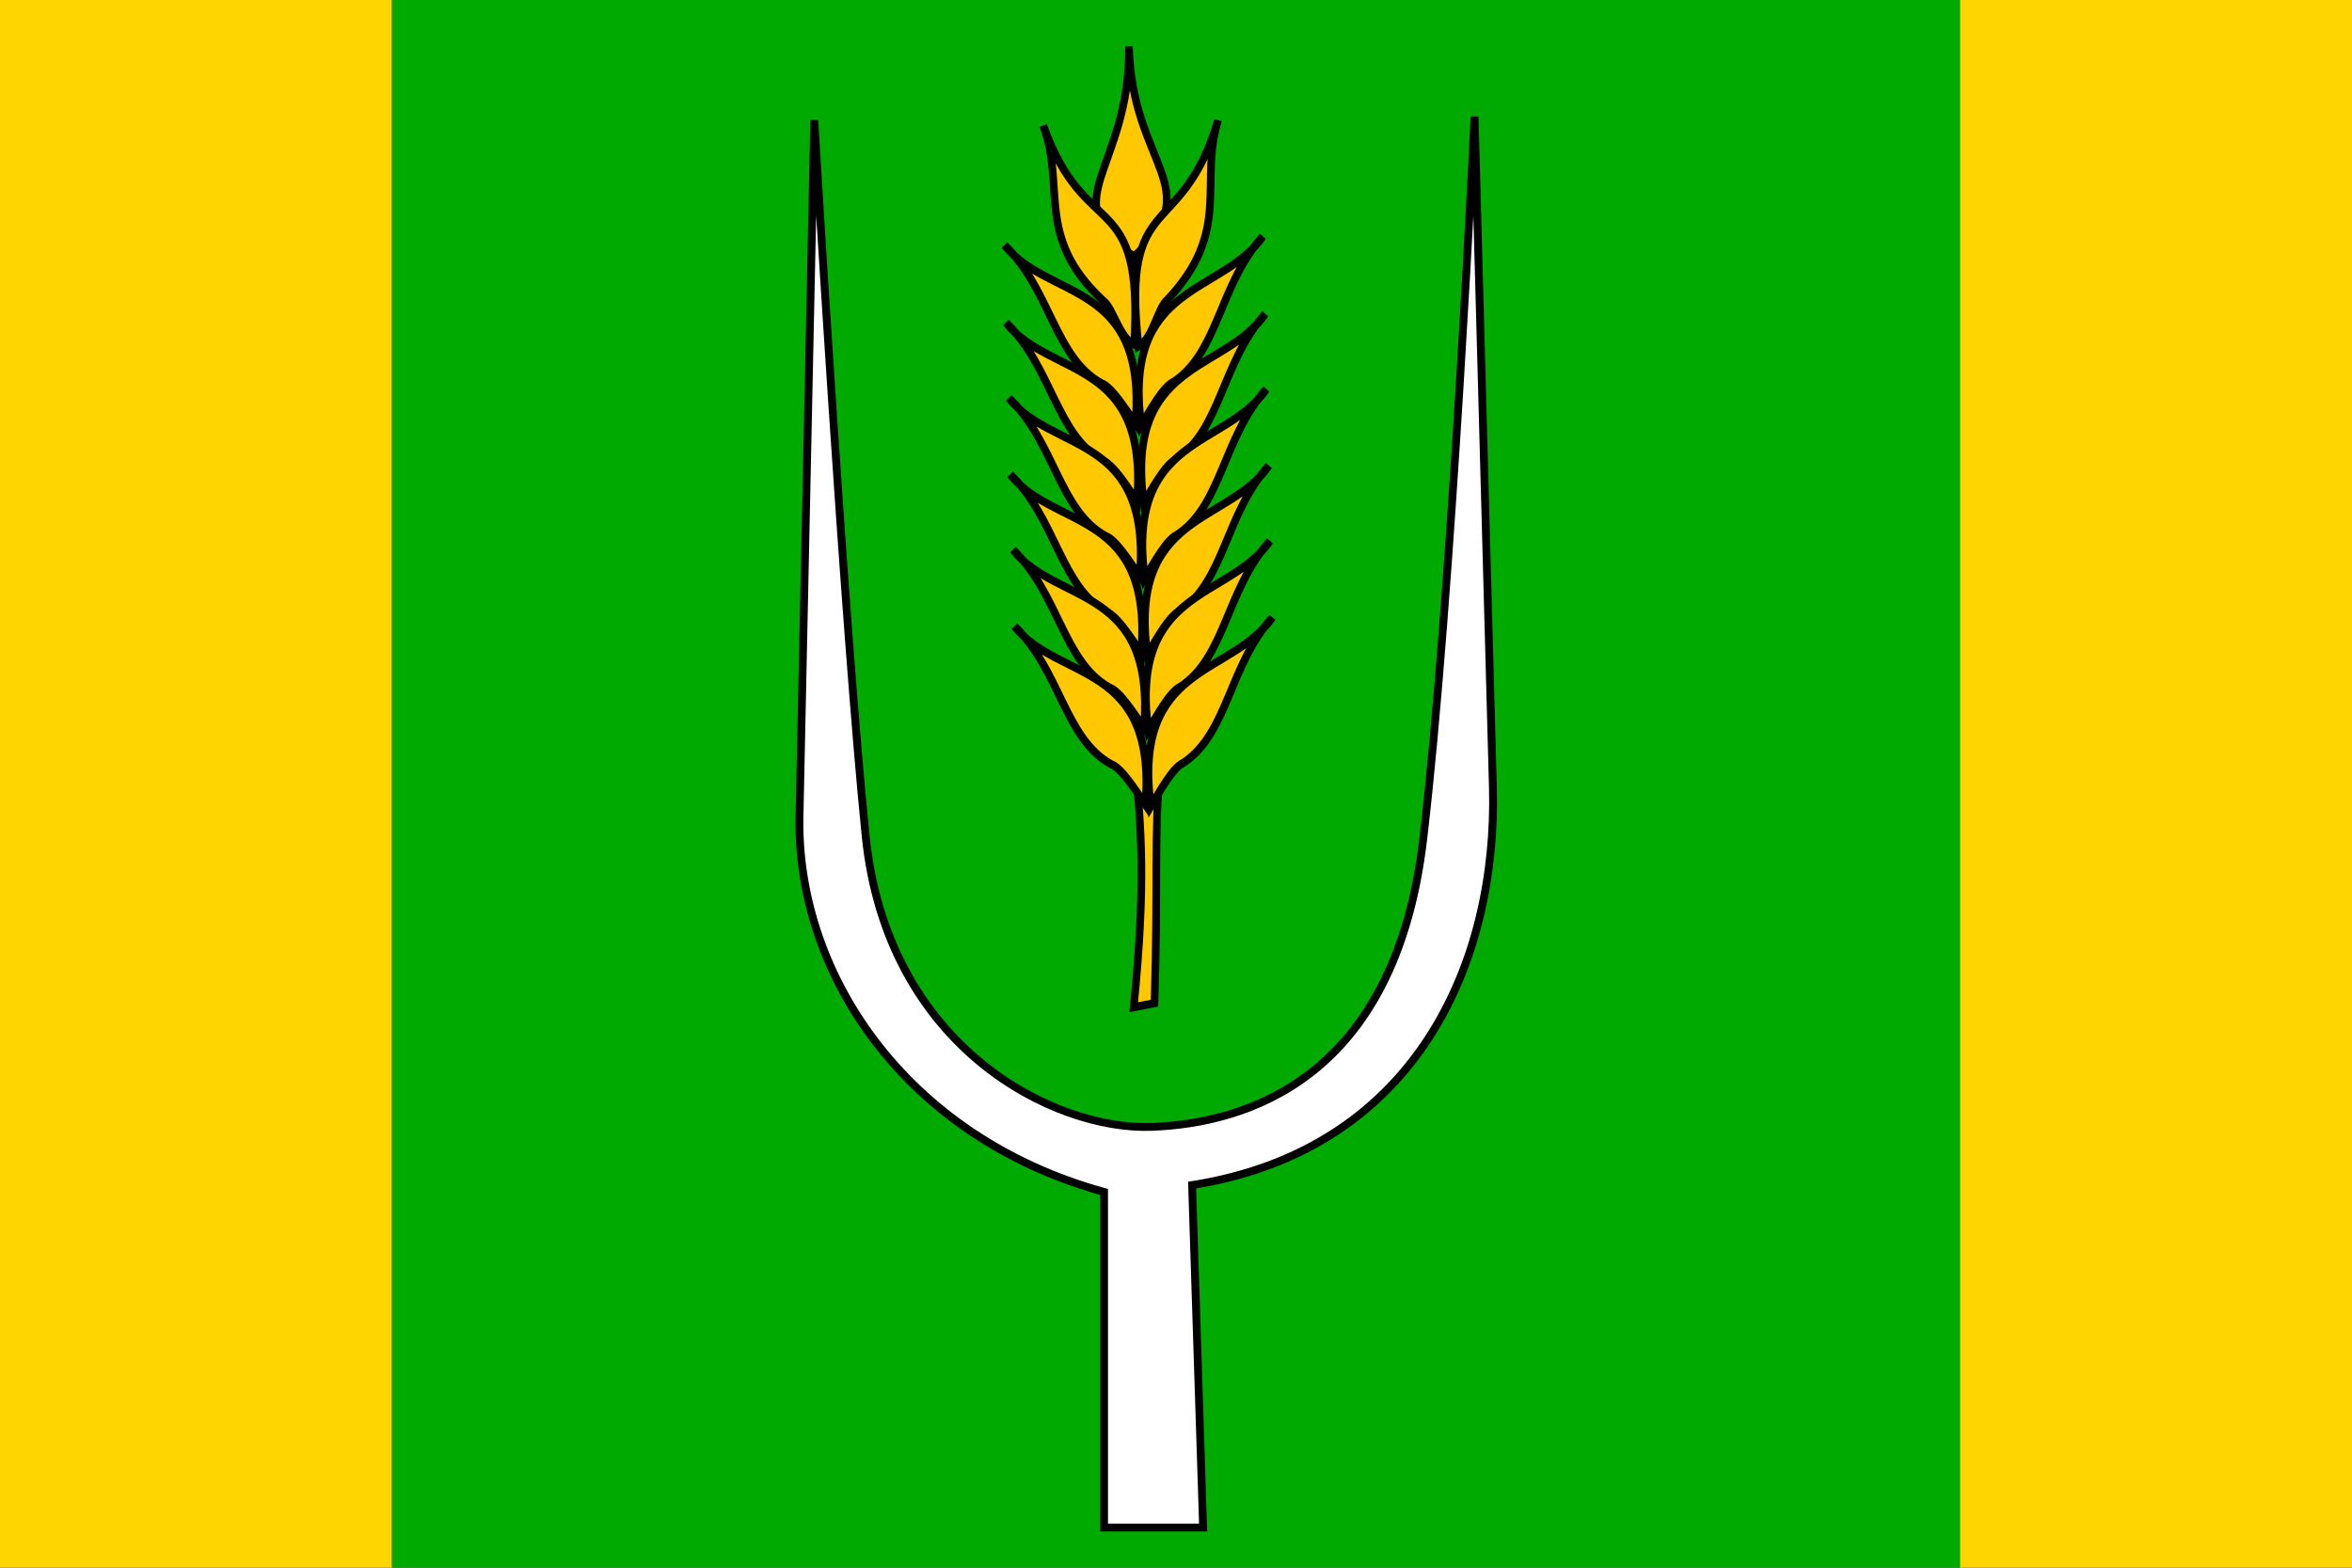
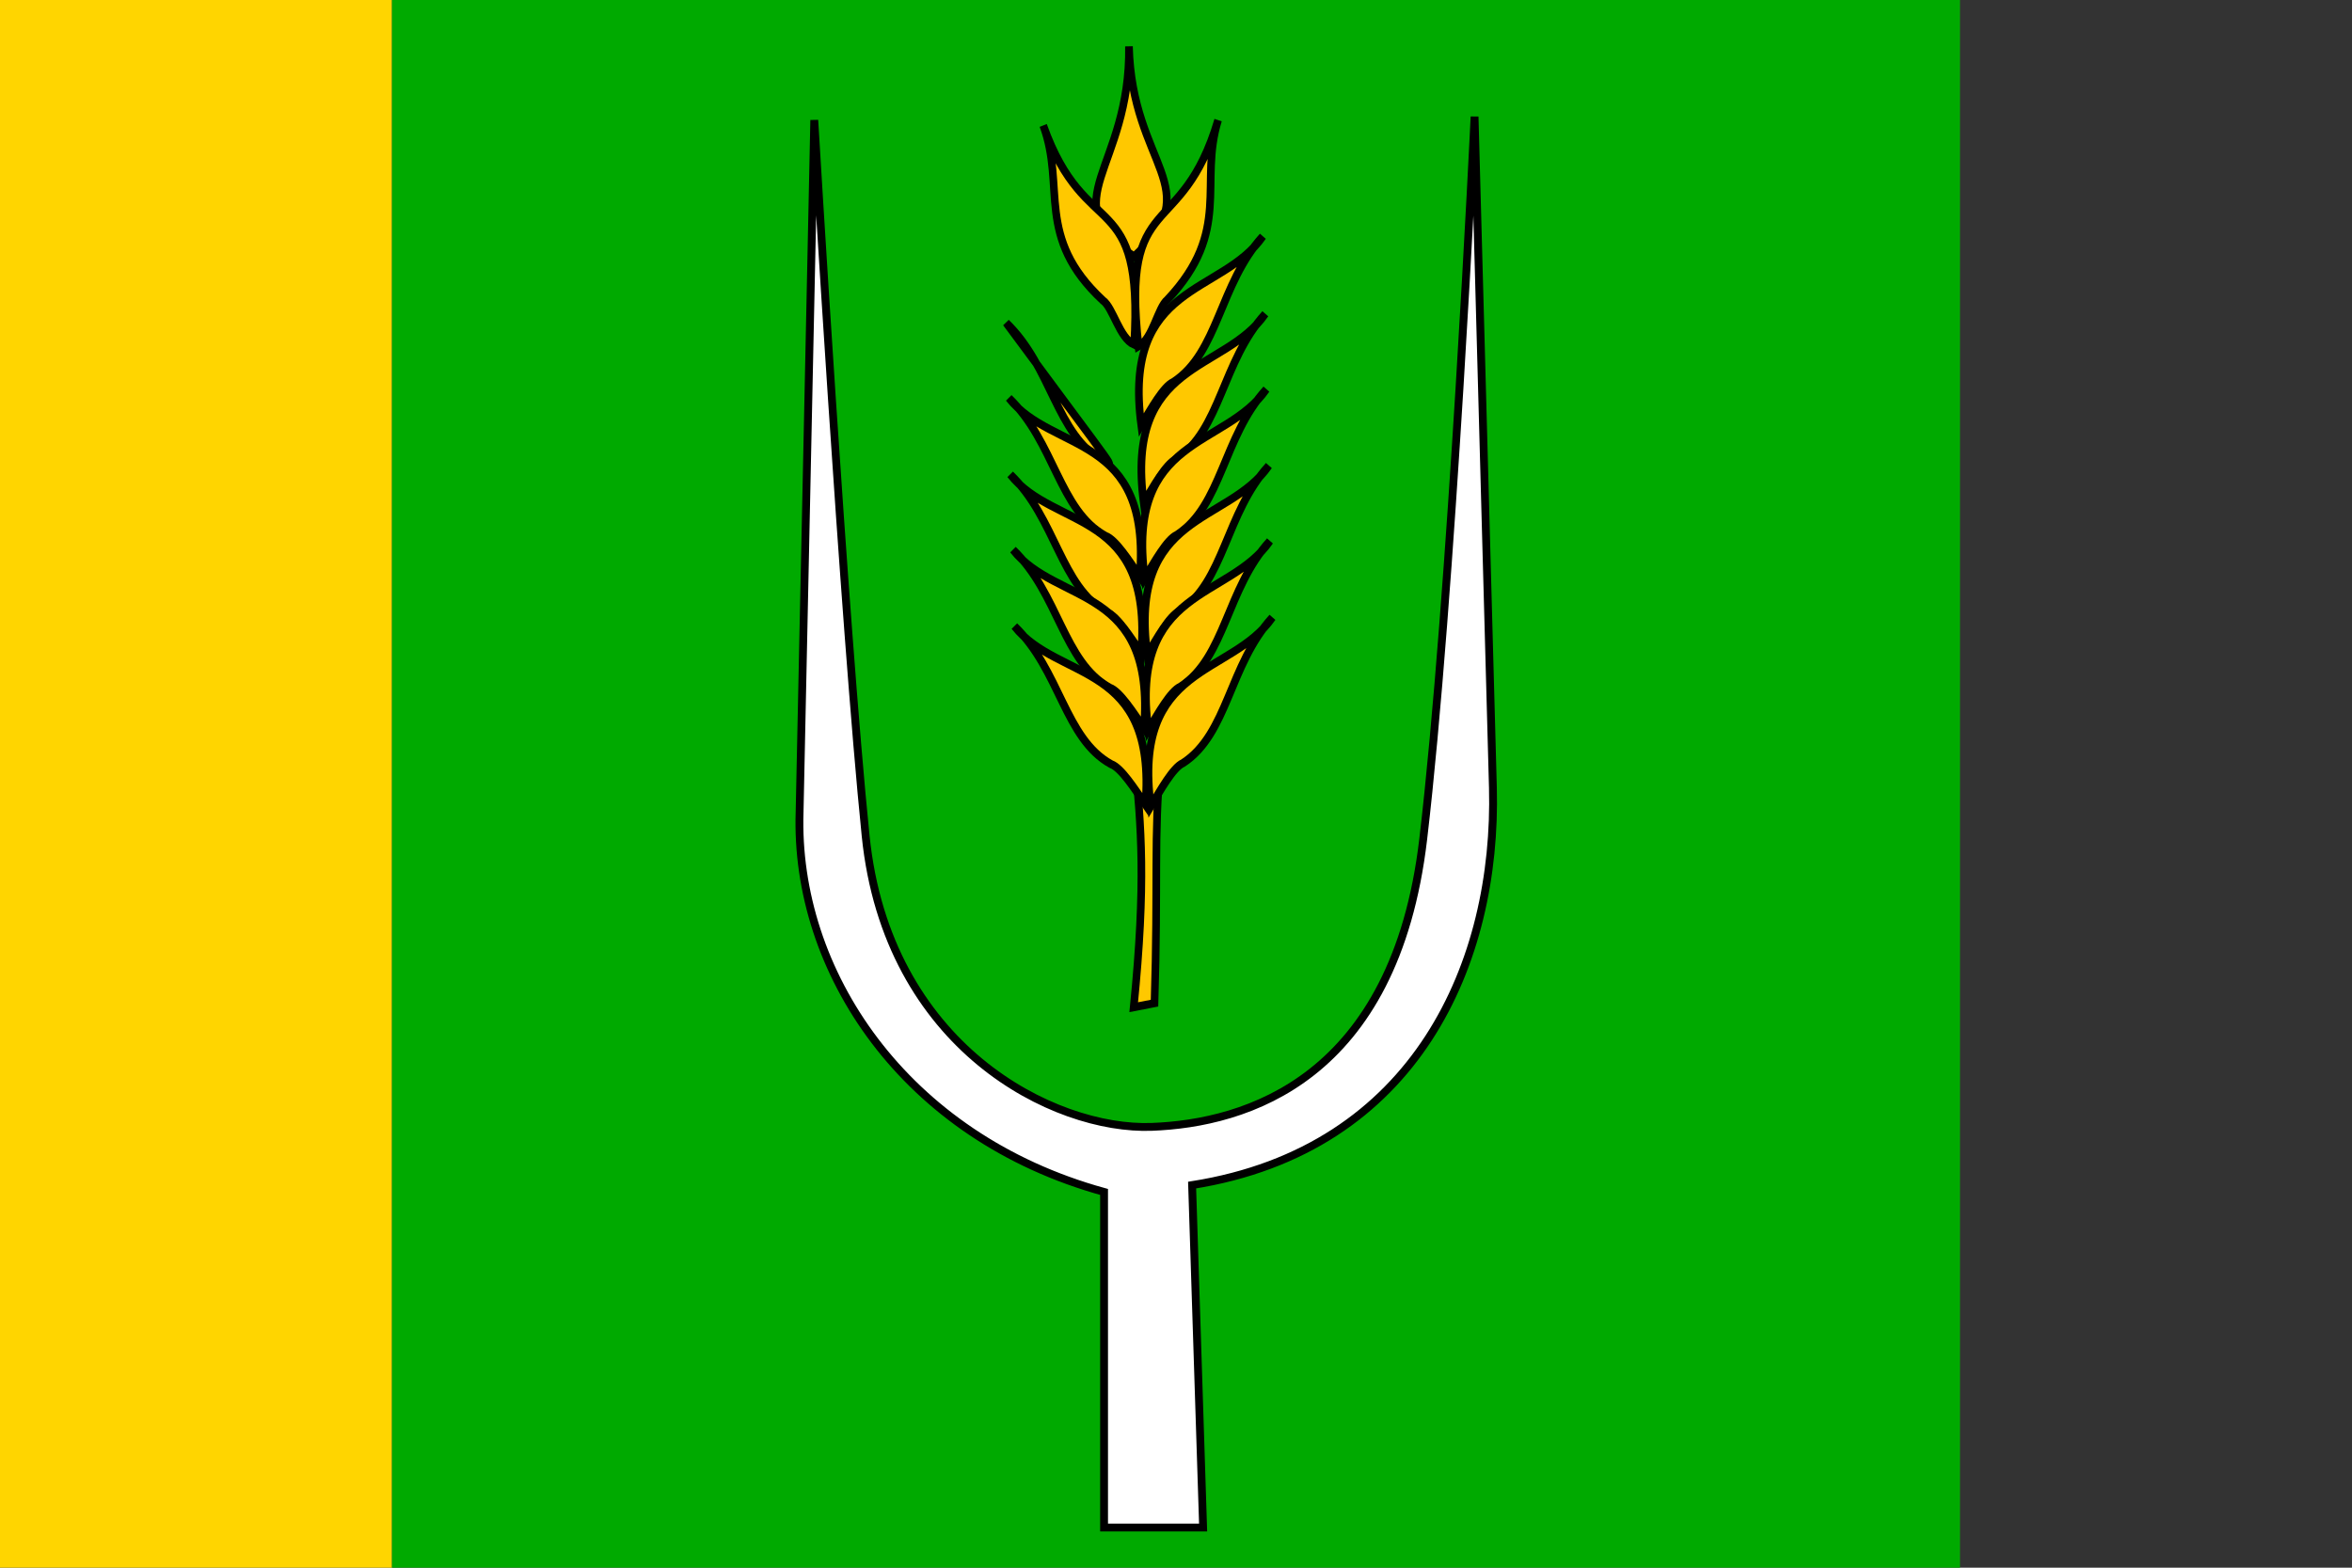
<svg xmlns="http://www.w3.org/2000/svg" xmlns:ns1="http://www.inkscape.org/namespaces/inkscape" xmlns:ns2="http://sodipodi.sourceforge.net/DTD/sodipodi-0.dtd" width="600" height="400" id="svg2" ns1:label="Pozadí" ns2:version="0.32" ns1:version="0.45.1" version="1.0" ns2:docbase="F:\Heraldika\Obecní\_Export" ns2:docname="Vidlatá_seč_flag_CZ.svg" ns1:output_extension="org.inkscape.output.svg.inkscape">
  <rect width="100%" height="100%" fill="#333333" stroke="none" />
  <defs id="defs2187" />
  <ns2:namedview id="base" pagecolor="#ffffff" bordercolor="#666666" borderopacity="1.0" ns1:pageopacity="0.0" ns1:pageshadow="2" ns1:zoom="0.35" ns1:cx="375" ns1:cy="520" ns1:document-units="px" ns1:current-layer="svg2" ns1:window-width="757" ns1:window-height="545" ns1:window-x="44" ns1:window-y="44" />
  <rect height="400" width="100" id="rect5" x="0" y="0" style="fill:#ffd500;fill-opacity:1" />
  <rect x="100" height="400" width="400" id="rect7" y="0" style="fill:#00aa00;fill-opacity:1" />
-   <rect x="500" height="400" width="100" id="rect9" y="0" style="fill:#ffd500;fill-opacity:1" />
  <path ns2:nodetypes="ccccczzzcccc" id="path3455" d="M 281.65,389.758 L 306.916,389.758 L 304.109,302.38 C 361.518,293.31 381.987,245.247 380.844,201.022 L 376.165,29.761 C 376.165,29.761 370.295,152.782 363.064,214.128 C 355.844,275.385 317.842,286.628 293.815,287.526 C 268.854,288.458 226.3,267.208 220.823,213.255 C 215.338,159.226 207.722,30.635 207.722,30.635 L 203.979,207.138 C 202.623,247.69 230.62,290.068 281.65,304.127 L 281.65,389.758 z " style="fill:#ffffff;fill-opacity:1;fill-rule:evenodd;stroke:#000000;stroke-width:2;stroke-linecap:butt;stroke-linejoin:miter;stroke-miterlimit:4;stroke-dasharray:none;stroke-opacity:1" />
  <g style="fill:#ffc800;fill-opacity:1;stroke:#000000;stroke-width:1.997;stroke-miterlimit:4;stroke-dasharray:none;stroke-opacity:1" transform="matrix(0.976,0,0,1.027,-1170.694,577.981)" id="g2409">
    <path ns2:nodetypes="ccccc" id="path2664" d="M 1495.806,-312.552 C 1499.066,-343.599 1497.765,-357.4 1496.09,-373.956 L 1502.802,-373.211 C 1500.994,-355.024 1502.236,-343.618 1501.244,-313.558 L 1495.806,-312.552 z " style="fill:#ffc800;fill-opacity:1;fill-rule:evenodd;stroke:#000000;stroke-width:1.997;stroke-linecap:butt;stroke-linejoin:miter;stroke-miterlimit:4;stroke-dasharray:none;stroke-opacity:1" />
    <path ns2:nodetypes="ccc" id="path2584" d="M 1494.565,-551.276 C 1495.027,-520.624 1474.127,-512.798 1495.895,-499.046 C 1515.525,-516.16 1495.339,-521.442 1494.565,-551.276 z " style="fill:#ffc800;fill-opacity:1;fill-rule:evenodd;stroke:#000000;stroke-width:1.997;stroke-linecap:butt;stroke-linejoin:miter;stroke-miterlimit:4;stroke-dasharray:none;stroke-opacity:1;display:inline" />
    <path ns2:nodetypes="cccc" id="path2586" d="M 1517.861,-532.94 C 1508.293,-502.249 1492.455,-516.293 1497.07,-476.719 C 1500.86,-478.691 1502.073,-486.365 1504.639,-488.344 C 1521.591,-505.481 1512.751,-517.267 1517.861,-532.94 z " style="fill:#ffc800;fill-opacity:1;fill-rule:evenodd;stroke:#000000;stroke-width:1.997;stroke-linecap:butt;stroke-linejoin:miter;stroke-miterlimit:4;stroke-dasharray:none;stroke-opacity:1;display:inline" />
    <path ns2:nodetypes="cccc" id="path2588" d="M 1529.52,-504.034 C 1518.868,-489.364 1492.83,-492.597 1497.774,-457.152 C 1500.225,-461.051 1503.581,-466.796 1506.184,-467.877 C 1517.958,-475.176 1518.184,-492.205 1529.52,-504.034 z " style="fill:#ffc800;fill-opacity:1;fill-rule:evenodd;stroke:#000000;stroke-width:1.997;stroke-linecap:butt;stroke-linejoin:miter;stroke-miterlimit:4;stroke-dasharray:none;stroke-opacity:1;display:inline" />
    <path ns2:nodetypes="cccc" id="path2590" d="M 1530.164,-484.782 C 1519.512,-470.112 1493.474,-473.344 1498.418,-437.899 C 1500.869,-441.798 1504.225,-447.543 1506.828,-448.624 C 1518.602,-455.923 1518.828,-472.952 1530.164,-484.782 z " style="fill:#ffc800;fill-opacity:1;fill-rule:evenodd;stroke:#000000;stroke-width:1.997;stroke-linecap:butt;stroke-linejoin:miter;stroke-miterlimit:4;stroke-dasharray:none;stroke-opacity:1;display:inline" />
    <path ns2:nodetypes="cccc" id="path2592" d="M 1530.444,-466.058 C 1519.791,-451.387 1493.753,-454.62 1498.697,-419.175 C 1501.149,-423.074 1504.504,-428.819 1507.108,-429.9 C 1518.881,-437.199 1519.107,-454.228 1530.444,-466.058 z " style="fill:#ffc800;fill-opacity:1;fill-rule:evenodd;stroke:#000000;stroke-width:1.997;stroke-linecap:butt;stroke-linejoin:miter;stroke-miterlimit:4;stroke-dasharray:none;stroke-opacity:1;display:inline" />
    <path ns2:nodetypes="cccc" id="path2594" d="M 1531.095,-447.072 C 1520.443,-432.402 1494.405,-435.634 1499.349,-400.189 C 1501.8,-404.088 1505.156,-409.833 1507.759,-410.914 C 1519.533,-418.213 1519.759,-435.242 1531.095,-447.072 z " style="fill:#ffc800;fill-opacity:1;fill-rule:evenodd;stroke:#000000;stroke-width:1.997;stroke-linecap:butt;stroke-linejoin:miter;stroke-miterlimit:4;stroke-dasharray:none;stroke-opacity:1;display:inline" />
    <path ns2:nodetypes="cccc" id="path2596" d="M 1531.375,-428.348 C 1520.723,-413.677 1494.685,-416.91 1499.628,-381.465 C 1502.08,-385.364 1505.435,-391.109 1508.039,-392.19 C 1519.813,-399.489 1520.038,-416.518 1531.375,-428.348 z " style="fill:#ffc800;fill-opacity:1;fill-rule:evenodd;stroke:#000000;stroke-width:1.997;stroke-linecap:butt;stroke-linejoin:miter;stroke-miterlimit:4;stroke-dasharray:none;stroke-opacity:1;display:inline" />
    <path ns2:nodetypes="cccc" id="path2598" d="M 1532.027,-409.362 C 1521.374,-394.692 1495.336,-397.924 1500.28,-362.479 C 1502.732,-366.378 1506.087,-372.123 1508.691,-373.204 C 1520.465,-380.503 1520.69,-397.532 1532.027,-409.362 z " style="fill:#ffc800;fill-opacity:1;fill-rule:evenodd;stroke:#000000;stroke-width:1.997;stroke-linecap:butt;stroke-linejoin:miter;stroke-miterlimit:4;stroke-dasharray:none;stroke-opacity:1;display:inline" />
    <path ns2:nodetypes="cccc" id="path2600" d="M 1472.156,-531.612 C 1483.353,-501.738 1498.404,-516.997 1495.926,-477.144 C 1492.038,-478.814 1490.415,-486.376 1487.748,-488.149 C 1469.91,-503.917 1478.099,-516.374 1472.156,-531.612 z " style="fill:#ffc800;fill-opacity:1;fill-rule:evenodd;stroke:#000000;stroke-width:1.997;stroke-linecap:butt;stroke-linejoin:miter;stroke-miterlimit:4;stroke-dasharray:none;stroke-opacity:1;display:inline" />
-     <path ns2:nodetypes="cccc" id="path2602" d="M 1462.076,-501.851 C 1473.494,-488.049 1499.303,-493.322 1496.275,-457.562 C 1493.619,-461.261 1489.962,-466.73 1487.306,-467.604 C 1475.164,-473.962 1474.024,-490.937 1462.076,-501.851 z " style="fill:#ffc800;fill-opacity:1;fill-rule:evenodd;stroke:#000000;stroke-width:1.997;stroke-linecap:butt;stroke-linejoin:miter;stroke-miterlimit:4;stroke-dasharray:none;stroke-opacity:1;display:inline" />
-     <path ns2:nodetypes="cccc" id="path2604" d="M 1462.468,-482.588 C 1473.886,-468.786 1499.695,-474.059 1496.667,-438.3 C 1494.011,-441.998 1490.354,-447.467 1487.698,-448.341 C 1475.556,-454.699 1474.416,-471.674 1462.468,-482.588 z " style="fill:#ffc800;fill-opacity:1;fill-rule:evenodd;stroke:#000000;stroke-width:1.997;stroke-linecap:butt;stroke-linejoin:miter;stroke-miterlimit:4;stroke-dasharray:none;stroke-opacity:1;display:inline" />
+     <path ns2:nodetypes="cccc" id="path2604" d="M 1462.468,-482.588 C 1494.011,-441.998 1490.354,-447.467 1487.698,-448.341 C 1475.556,-454.699 1474.416,-471.674 1462.468,-482.588 z " style="fill:#ffc800;fill-opacity:1;fill-rule:evenodd;stroke:#000000;stroke-width:1.997;stroke-linecap:butt;stroke-linejoin:miter;stroke-miterlimit:4;stroke-dasharray:none;stroke-opacity:1;display:inline" />
    <path ns2:nodetypes="cccc" id="path2606" d="M 1463.195,-463.882 C 1474.613,-450.08 1500.423,-455.352 1497.394,-419.593 C 1494.738,-423.292 1491.081,-428.761 1488.425,-429.635 C 1476.284,-435.993 1475.144,-452.968 1463.195,-463.882 z " style="fill:#ffc800;fill-opacity:1;fill-rule:evenodd;stroke:#000000;stroke-width:1.997;stroke-linecap:butt;stroke-linejoin:miter;stroke-miterlimit:4;stroke-dasharray:none;stroke-opacity:1;display:inline" />
    <path ns2:nodetypes="cccc" id="path2608" d="M 1463.565,-444.885 C 1474.983,-431.083 1500.793,-436.355 1497.764,-400.596 C 1495.108,-404.295 1491.451,-409.764 1488.795,-410.637 C 1476.654,-416.996 1475.514,-433.971 1463.565,-444.885 z " style="fill:#ffc800;fill-opacity:1;fill-rule:evenodd;stroke:#000000;stroke-width:1.997;stroke-linecap:butt;stroke-linejoin:miter;stroke-miterlimit:4;stroke-dasharray:none;stroke-opacity:1;display:inline" />
    <path ns2:nodetypes="cccc" id="path2610" d="M 1464.293,-426.178 C 1475.711,-412.376 1501.52,-417.649 1498.492,-381.89 C 1495.836,-385.588 1492.179,-391.057 1489.523,-391.931 C 1477.381,-398.289 1476.241,-415.264 1464.293,-426.178 z " style="fill:#ffc800;fill-opacity:1;fill-rule:evenodd;stroke:#000000;stroke-width:1.997;stroke-linecap:butt;stroke-linejoin:miter;stroke-miterlimit:4;stroke-dasharray:none;stroke-opacity:1;display:inline" />
    <path ns2:nodetypes="cccc" id="path2612" d="M 1464.662,-407.181 C 1476.081,-393.379 1501.89,-398.652 1498.861,-362.893 C 1496.206,-366.591 1492.549,-372.06 1489.892,-372.934 C 1477.751,-379.292 1476.611,-396.267 1464.662,-407.181 z " style="fill:#ffc800;fill-opacity:1;fill-rule:evenodd;stroke:#000000;stroke-width:1.997;stroke-linecap:butt;stroke-linejoin:miter;stroke-miterlimit:4;stroke-dasharray:none;stroke-opacity:1;display:inline" />
  </g>
</svg>